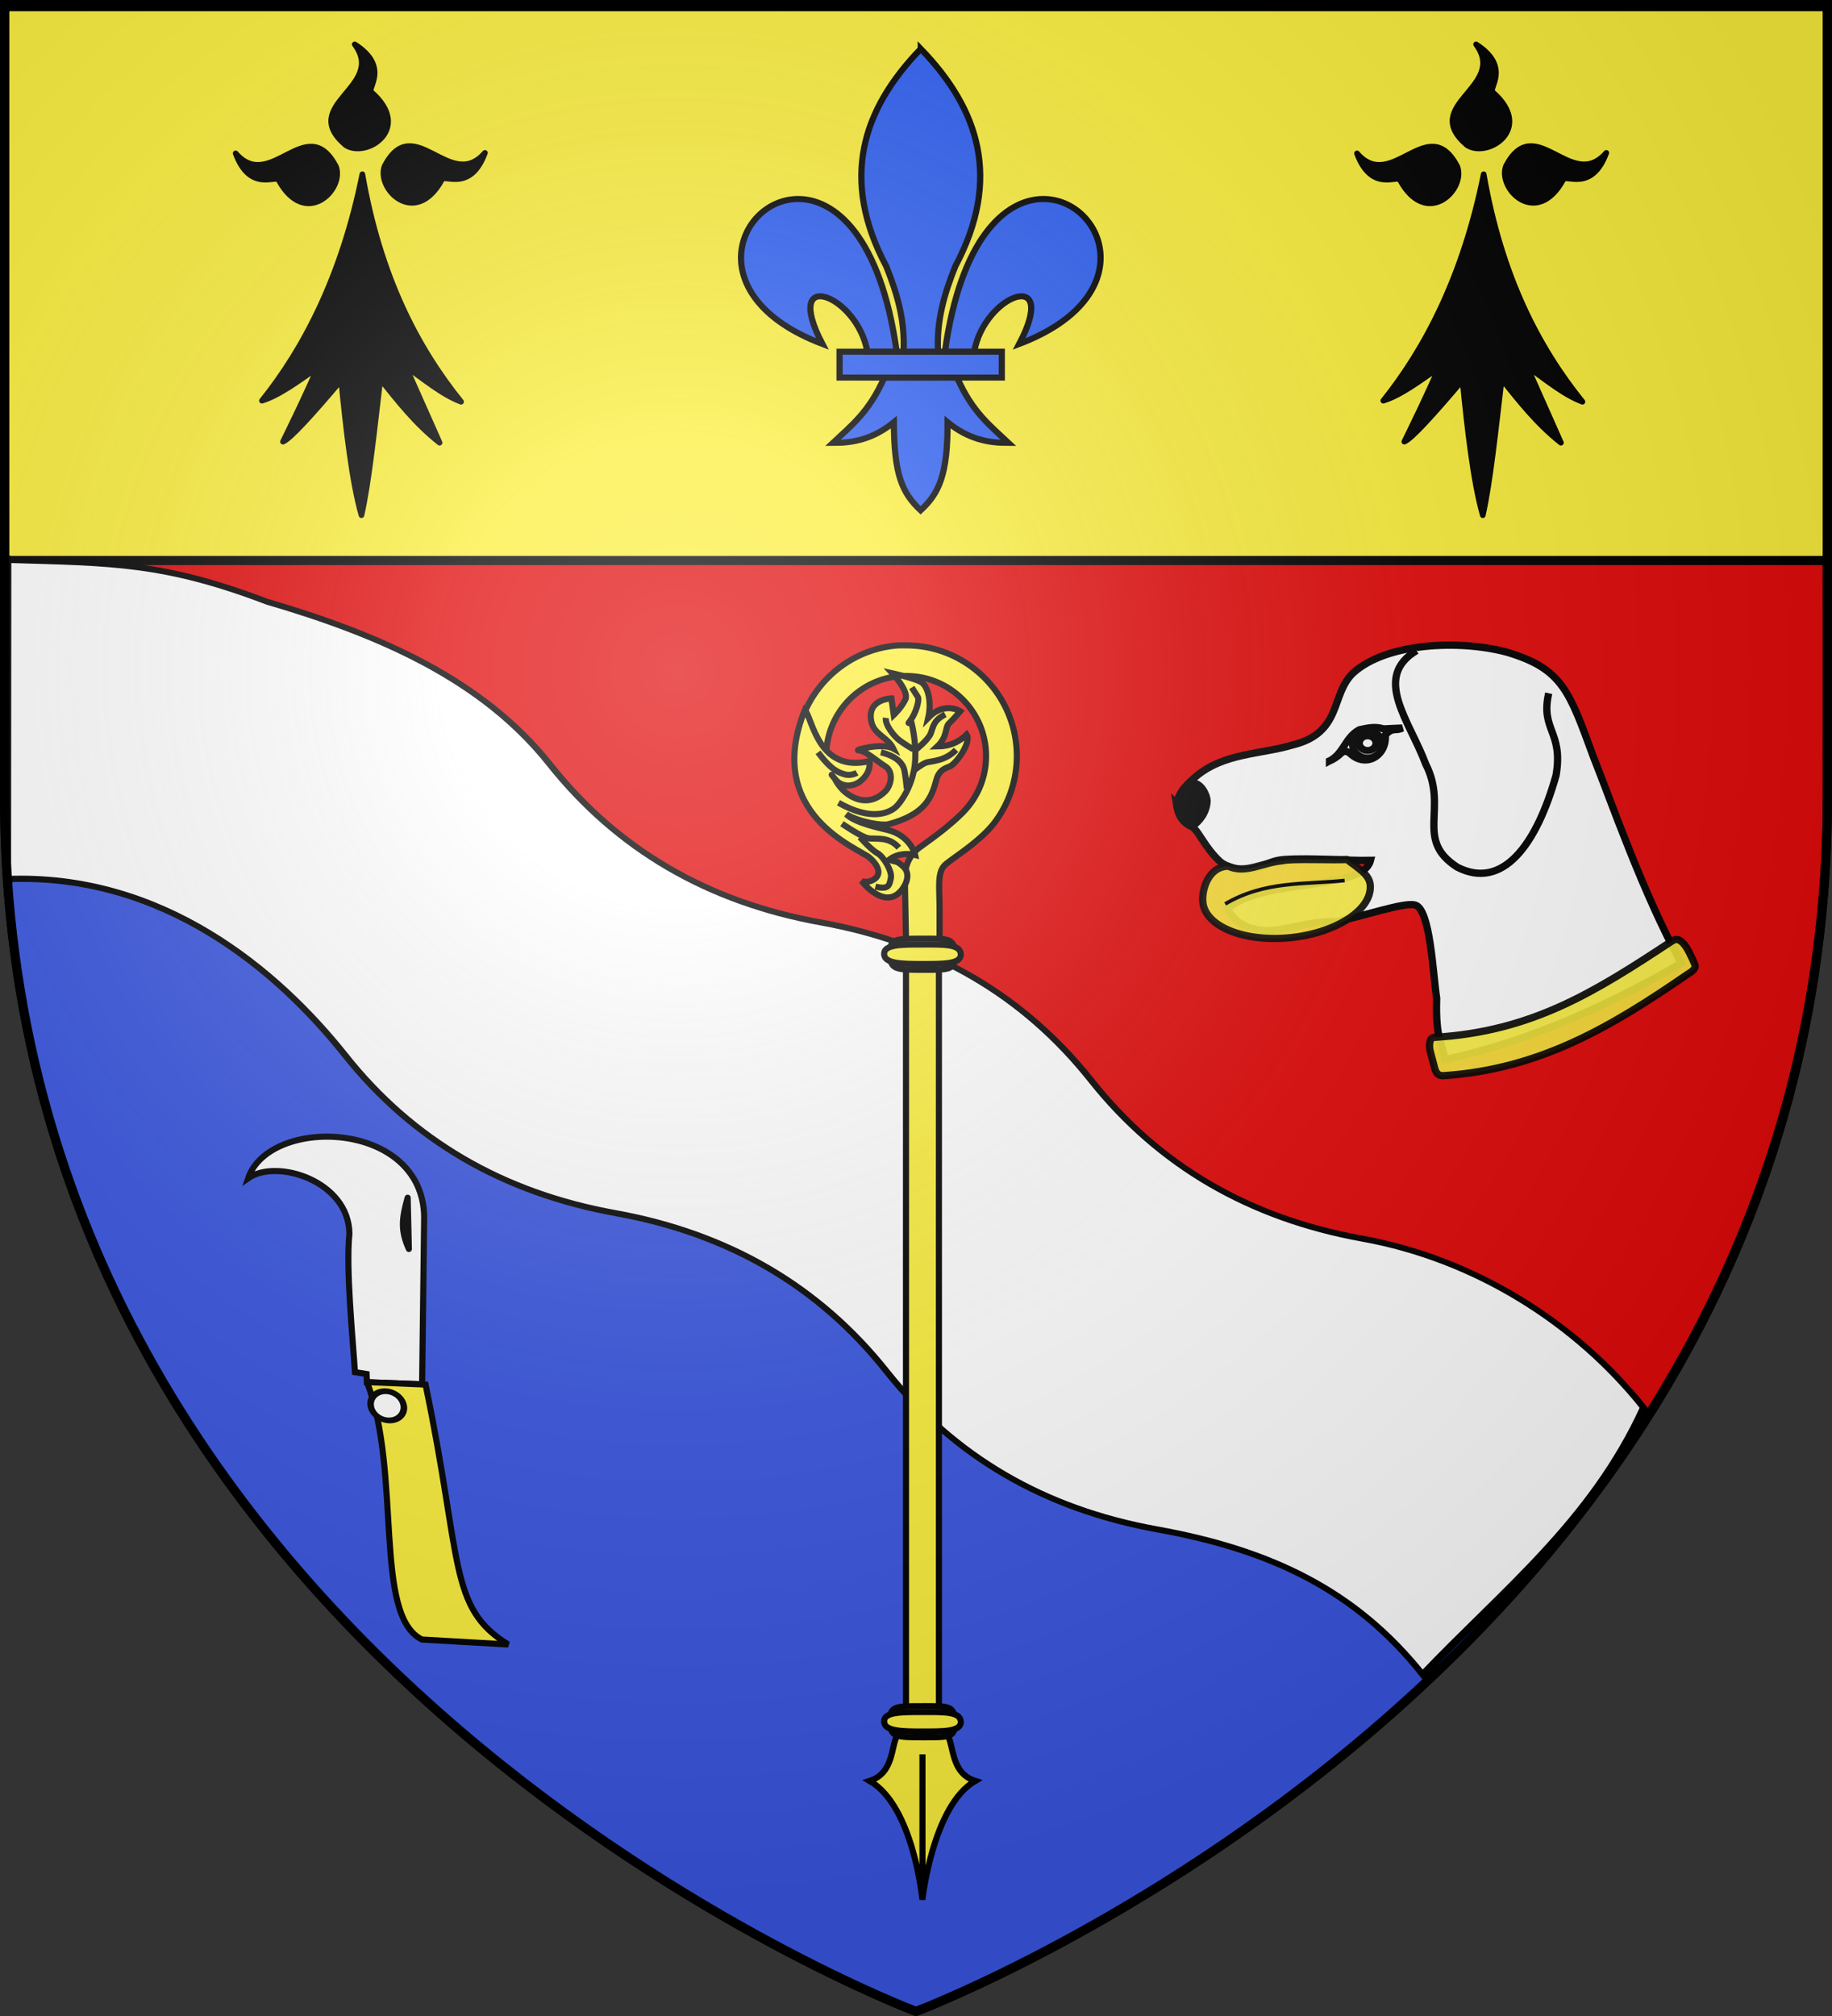
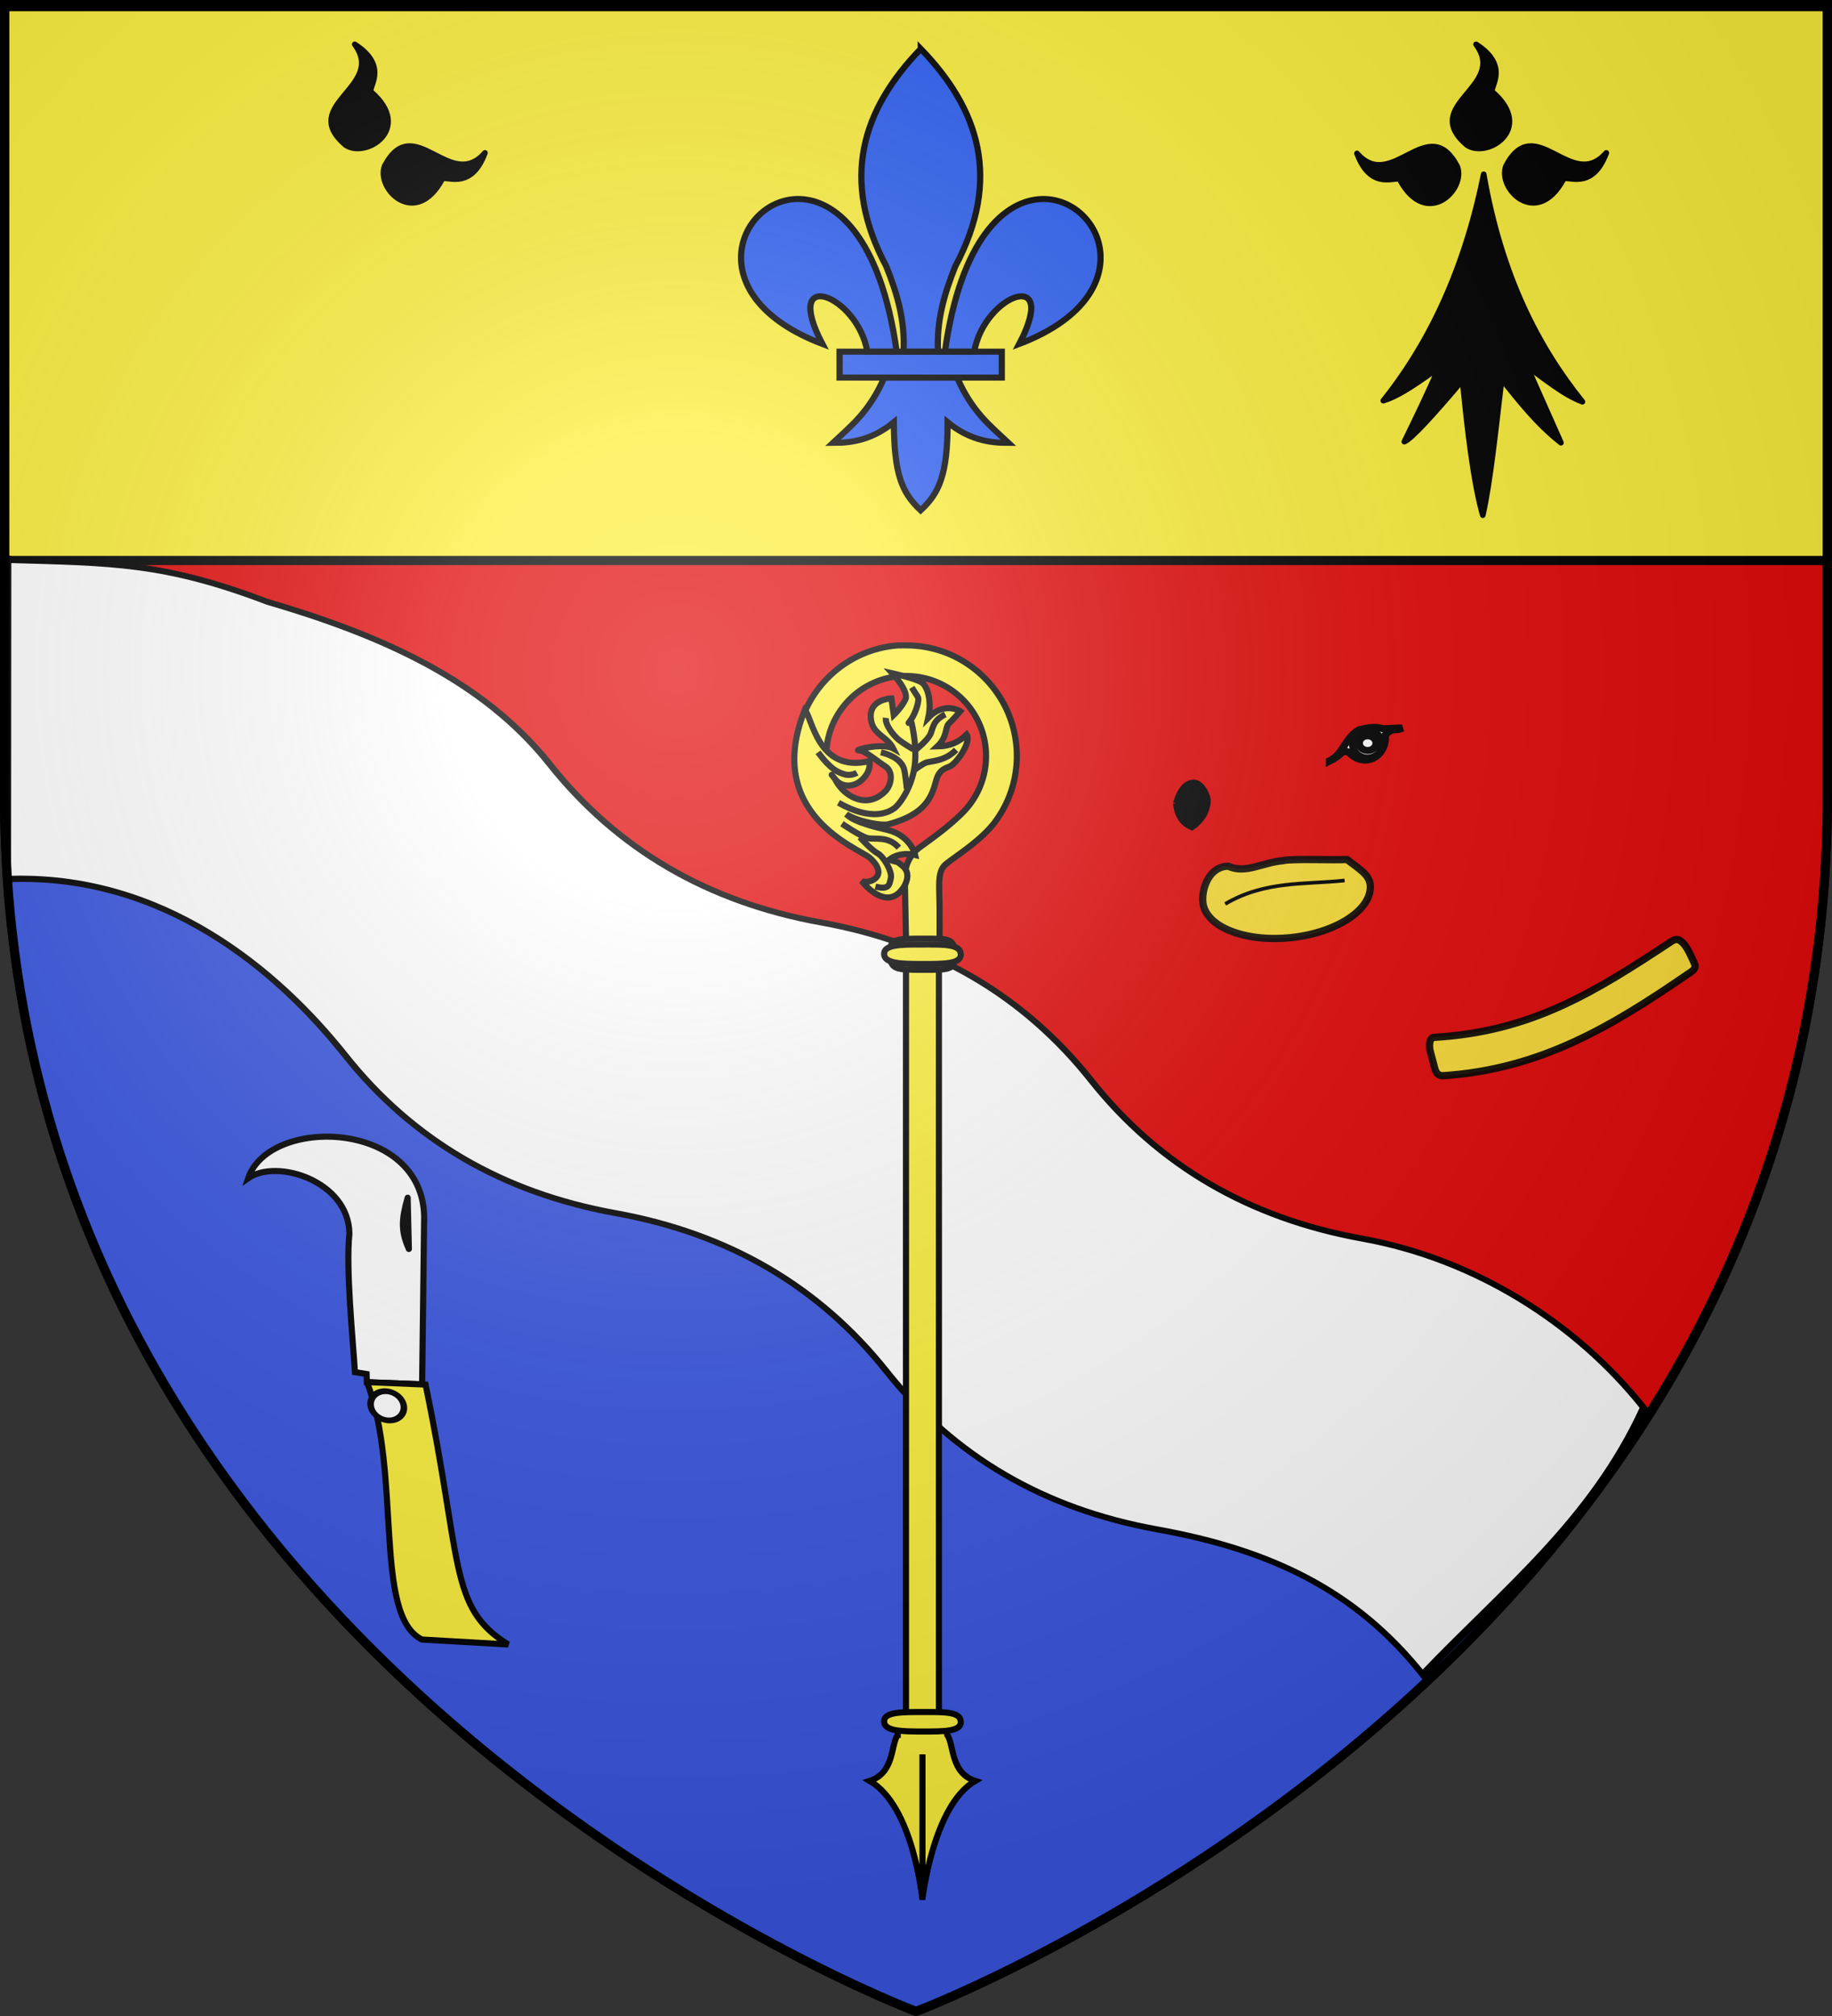
<svg xmlns="http://www.w3.org/2000/svg" xmlns:xlink="http://www.w3.org/1999/xlink" width="600" height="660" version="1.0">
  <rect width="100%" height="100%" fill="#333333" stroke="none" />
  <desc>Flag of Canton of Valais (Wallis)</desc>
  <defs>
    <radialGradient xlink:href="#b" id="i" cx="221.445" cy="226.331" r="300" fx="221.445" fy="226.331" gradientTransform="matrix(1.353 0 0 1.349 -77.63 -85.747)" gradientUnits="userSpaceOnUse" />
    <linearGradient id="b">
      <stop offset="0" style="stop-color:white;stop-opacity:.314" />
      <stop offset=".19" style="stop-color:white;stop-opacity:.251" />
      <stop offset=".6" style="stop-color:#6b6b6b;stop-opacity:.125" />
      <stop offset="1" style="stop-color:black;stop-opacity:.125" />
    </linearGradient>
  </defs>
  <g style="display:inline">
    <path d="M300 658.5s298.5-112.436 298.5-398.182V1.5H1.5v258.818C1.5 546.064 300 658.5 300 658.5z" style="fill:#e20909;fill-opacity:1;fill-rule:evenodd;stroke:#000;stroke-width:3;stroke-linecap:butt;stroke-linejoin:miter;stroke-miterlimit:4;stroke-opacity:1;stroke-dasharray:none" />
    <path d="M1.5 1.5h597v182H1.5z" style="fill:#fcef3c;fill-opacity:1;fill-rule:nonzero;stroke:#000;stroke-width:3;stroke-miterlimit:4;stroke-opacity:1;stroke-dasharray:none;display:inline" />
    <path d="M2.969 182.875 1.5 195.656v64.656C1.5 546.059 300 658.5 300 658.5s119.67-45.095 207.469-150.719z" style="opacity:.92;fill:#2b5df2;fill-opacity:1;fill-rule:nonzero;stroke:#000;stroke-width:2.061;stroke-linecap:round;stroke-linejoin:round;stroke-miterlimit:4;stroke-opacity:1" />
    <g style="display:inline">
      <path d="M-21.282 113.956c63.54 3.409 94.959 53.513 109.107 95.94 14.139 42.425 42.426 70.712 84.852 84.851 42.426 14.148 70.704 42.426 84.852 84.86 14.139 42.427 42.426 70.704 84.852 84.853 42.426 14.14 70.621 36.327 84.761 78.753 45.412-36.152 91.72-64.512 130.103-115.433-14.14-42.427-45.16-76.458-87.586-90.606-42.426-14.139-70.713-42.426-84.853-84.852-14.147-42.426-42.426-70.704-84.852-84.852-42.426-14.139-70.713-42.426-84.852-84.852-14.023-42.05-48.186-67.19-89.062-87.449C90.455-27.413 69.033-29.343 27.897-34.96z" style="fill:#fff;fill-opacity:1;stroke:#000;stroke-width:3" transform="matrix(.786 -.069 .259 .679 -10.403 208.95)" />
    </g>
    <g style="stroke:#000;stroke-opacity:1;stroke-width:4.445;stroke-miterlimit:4;stroke-dasharray:none">
      <path d="M435.868 245.596c11.433-46.531-83.862-104.19-122.891-45.536l-64.504 103.372 34.58 20.52 3.427-4.972 7.873 3.422c14.136-19.264 46.37-59.86 57.751-82.62 21.053-31.985 74.072-17.64 83.764 5.814z" style="fill:#fff;fill-opacity:1;fill-rule:evenodd;stroke:#000;stroke-width:4.445;stroke-linecap:butt;stroke-linejoin:miter;stroke-miterlimit:4;stroke-opacity:1;stroke-dasharray:none;stroke-dashoffset:0;marker:none;visibility:visible;display:inline;overflow:visible" transform="matrix(-.379 -.243 -.243 .379 306.152 398.553)" />
      <path d="M330.529 194.924c-4.767 15.763-8.807 22.993-20.852 30.904z" style="fill:#fff;fill-opacity:1;fill-rule:evenodd;stroke:#000;stroke-width:4.445;stroke-linecap:butt;stroke-linejoin:round;stroke-miterlimit:4;stroke-opacity:1;stroke-dasharray:none;stroke-dashoffset:0;marker:none;visibility:visible;display:inline;overflow:visible" transform="matrix(-.379 -.243 -.243 .379 306.152 398.553)" />
      <path d="m283.061 323.77-36.825-21.488c-92.384 94.229-101.39 127.54-152.63 126.654l54.736 30.827c39.43 4.567 77.563-93.954 134.72-135.994z" style="fill:#fcef3c;fill-opacity:1;fill-rule:evenodd;stroke:#000;stroke-width:4.445;stroke-linecap:butt;stroke-linejoin:miter;stroke-miterlimit:4;stroke-opacity:1;stroke-dasharray:none;stroke-dashoffset:0;marker:none;visibility:visible;display:inline;overflow:visible" transform="matrix(-.379 -.243 -.243 .379 306.152 398.553)" />
      <path d="M84.127 264.365a1.19 1.19 0 1 1-2.381 0 1.19 1.19 0 0 1 2.381 0z" style="fill:#fff;fill-opacity:1;fill-rule:evenodd;stroke:#000;stroke-width:.468;stroke-linecap:butt;stroke-linejoin:round;stroke-miterlimit:4;stroke-opacity:1;stroke-dasharray:none;stroke-dashoffset:0;marker:none;visibility:visible;display:inline;overflow:visible" transform="matrix(4.561 .146 .425 4.017 -363.799 -613.824)" />
    </g>
    <g style="fill:#fcef3c;stroke:#000;stroke-opacity:1;stroke-width:1.095;stroke-miterlimit:4;stroke-dasharray:none">
      <g style="fill:#fcef3c;stroke:#000;stroke-opacity:1;stroke-width:1.104;stroke-miterlimit:4;stroke-dasharray:none">
        <path d="M-78.76 3.41c-10.388.718-18.594 9.425-18.594 20 0 1.725.213 3.403.625 5h5.781a14.6 14.6 0 0 1-.875-5c0-7.738 6.082-14.081 13.719-14.469.246-.012.5 0 .75 0 7.982 0 14.437 6.481 14.437 14.469 0 3.993-1.614 7.61-4.225 10.23-2.612 2.618-5.709 4.788-7.686 6.224-1.995 1.449-2.775 3.453-2.766 5.531.01 2.078.271 14.64.271 14.64h6v-8.781c0-4.391-.507-6.959 1.173-8.33 1.735-1.417 6.366-4.262 8.846-7.59a19.88 19.88 0 0 0 3.95-11.924c0-11.044-8.963-20-20-20-.302 0-.608-.014-.907 0-.082.003-.167-.005-.25 0-.082.004-.168-.006-.25 0z" style="fill:#fcef3c;fill-opacity:1;fill-rule:nonzero;stroke:#000;stroke-width:1.104;stroke-miterlimit:4;stroke-opacity:1;stroke-dasharray:none" transform="matrix(1.811 0 0 1.811 436.887 205.114)" />
        <g style="fill:#fcef3c;fill-opacity:1;stroke:#000;stroke-opacity:1;stroke-width:1.104;stroke-miterlimit:4;stroke-dasharray:none">
          <path d="M-84.22 41.896c1.835 1.65 2.02 3.131.74 3.918-1.28.786-2.22.278-2.22.278s3.873 5.04 6.894 2.02c1.126-1.127 2.098-3.27.678-4.597-1.419-1.326-1.268-.684-2.545-1.31 2.063-1.53 4.658-.834 4.658-.834s-.765-3.483-5.014-4.514c-1.53-.37-5.956-1.312-7.424-2.827 2.413 1.463 6.522 2.096 7.61 1.804 6.611-1.771 7.788-4.75 8.652-7.975.39-1.451 1.126-2.02 2.33-2.422 1.202-.4 4.084-4.425 3.159-5.813-1.377 1.32-2.958 2.116-5.304 2.146 1.895-1.774 1.348-3.455 2.135-4.18s2.014-2.179 2.014-2.179-2.822-1.861-5.784 1.166c.648-2.838-.047-5.7-1.266-6.425-1.218-.725-5.213-1.603-5.213-1.603s3.039 3.254 2.345 4.72-2.106 2.81-2.106 2.81l-.424-2.996s-4.472.096-3.64 4.155c.5 2.434 2.934 2.786 3.982 4.909-2.02-1.126-7.365.352-6.24.336 1.127-.015 3.308 1.953 4.804 2.894 1.496.94 1.115 3.337.005 4.478-1.11 1.142-3.043 2.293-5.557 1.229s-3.564-3.44-3.564-3.44-1.342-1.711 0 0c1.343 1.713 3.425 1.327 4.566.432s1.873-2.158 1.694-3.66c-9.363 2.254-10.336-7.888-11.71-9.234-7.58 18.898 9.91 25.064 11.745 26.714z" style="fill:#fcef3c;fill-opacity:1;fill-rule:evenodd;stroke:#000;stroke-width:1.104;stroke-linecap:butt;stroke-linejoin:miter;stroke-miterlimit:4;stroke-opacity:1;stroke-dasharray:none" transform="matrix(1.811 0 0 1.811 437.378 204.951)" />
          <g style="fill:#fcef3c;fill-opacity:1;stroke:#000;stroke-opacity:1;stroke-width:1.104;stroke-miterlimit:4;stroke-dasharray:none">
            <path d="M-89.88 31.945c6.047 3.43 9.115 1.715 10.107.993.993-.722 3.249-3.88 3.7-7.851s-.722-8.122-.722-8.122-.902 1.264 0 0c.903-1.263 1.625-3.61 1.264-4.15-.361-.542-1.083-1.715-1.083-1.715" style="fill:none;stroke:#000;stroke-width:1.104;stroke-linecap:butt;stroke-linejoin:miter;stroke-miterlimit:4;stroke-opacity:1;stroke-dasharray:none" transform="matrix(1.811 0 0 1.811 437.378 204.951)" />
            <path d="M-81.307 16.604c-.18 1.264 1.444 3.249 2.347 3.971.902.722 2.616 1.715 2.616 1.715M-70.568 15.973c-2.166 1.083-2.166 2.256-2.617 3.429s-2.617 2.888-2.617 2.888M-68.61 22.38c-2.093 2.166-4.662 1.985-5.518 2.346s-2.188 1.444-2.188 1.444M-82.21 22.831c2.979.722 3.881 2.076 4.152 2.888.27.812.541 3.7.541 3.7M-93.58 22.831c2.347 3.158 3.61 3.61 4.783 3.97 1.173.362 2.256-.27 2.256-.27M-78.96 40.067c-1.896-2.166-4.332-1.444-5.595-1.715-1.264-.27-4.693-2.617-4.693-2.617" style="fill:#fcef3c;fill-opacity:1;fill-rule:evenodd;stroke:#000;stroke-width:1.104;stroke-linecap:butt;stroke-linejoin:miter;stroke-miterlimit:4;stroke-opacity:1;stroke-dasharray:none" transform="matrix(1.811 0 0 1.811 437.378 204.951)" />
            <path d="M-83.202 47.106c2.527.631 2.527-.361 2.798-1.534s-1.264-3.88-2.437-4.512-3.158-2.888-3.158-2.888" style="fill:none;stroke:#000;stroke-width:1.104;stroke-linecap:butt;stroke-linejoin:miter;stroke-miterlimit:4;stroke-opacity:1;stroke-dasharray:none" transform="matrix(1.811 0 0 1.811 437.378 204.951)" />
          </g>
        </g>
        <g style="fill:#fcef3c;fill-opacity:1;stroke:#000;stroke-opacity:1;stroke-width:1.104;stroke-miterlimit:4;stroke-dasharray:none">
          <path d="M-79.372 202.367c-1.264 1.805-.55 6.869-5.063 8.312 7.909 4.566 9.498 21.244 9.532 21.407.043-.164 1.908-16.987 9.562-21.407-4.512-1.443-3.8-6.507-5.062-8.312-.195-4.094-3.723-3.406-4.844-3.406s-4.125-.197-4.125 3.406zM-74.888 229.222v-23.347" style="fill:#fcef3c;fill-opacity:1;fill-rule:evenodd;stroke:#000;stroke-width:1.104;stroke-linecap:butt;stroke-linejoin:miter;stroke-miterlimit:4;stroke-opacity:1;stroke-dasharray:none" transform="matrix(1.811 0 0 1.811 437.736 201.493)" />
        </g>
        <path d="M-77.397 60.032h5.956v137.122h-5.956z" style="fill:#fcef3c;fill-opacity:1;fill-rule:nonzero;stroke:#000;stroke-width:1.104;stroke-miterlimit:4;stroke-opacity:1;stroke-dasharray:none" transform="matrix(1.811 0 0 1.811 436.887 205.114)" />
        <g style="fill:#fcef3c;fill-opacity:1;stroke:#000;stroke-opacity:1;stroke-width:1.104;stroke-miterlimit:4;stroke-dasharray:none">
          <path d="M-68.385 59.244c.065 2.852-.92 2.815-5.883 2.815-4.88 0-5.81-.108-5.883-2.815-.077-2.856 1.011-2.815 5.883-2.815 4.601 0 5.816-.185 5.883 2.815z" style="fill:#fcef3c;fill-opacity:1;fill-rule:nonzero;stroke:#000;stroke-width:1.104;stroke-miterlimit:4;stroke-opacity:1;stroke-dasharray:none" transform="matrix(1.811 0 0 1.811 436.614 205.114)" />
          <path d="M-67.335 59.244c.076 1.782-3.106 1.76-6.933 1.76s-6.847-.068-6.932-1.76c-.09-1.785 3.105-1.76 6.932-1.76s6.853-.116 6.933 1.76z" style="fill:#fcef3c;fill-opacity:1;fill-rule:nonzero;stroke:#000;stroke-width:1.104;stroke-miterlimit:4;stroke-opacity:1;stroke-dasharray:none" transform="matrix(1.811 0 0 1.811 436.614 205.114)" />
        </g>
        <g style="fill:#fcef3c;fill-opacity:1;stroke:#000;stroke-opacity:1;stroke-width:1.104;stroke-miterlimit:4;stroke-dasharray:none">
-           <path d="M-68.385 59.244c.065 2.852-.92 2.815-5.883 2.815-4.88 0-5.81-.108-5.883-2.815-.077-2.856 1.011-2.815 5.883-2.815 4.601 0 5.816-.185 5.883 2.815z" style="fill:#fcef3c;fill-opacity:1;fill-rule:nonzero;stroke:#000;stroke-width:1.104;stroke-miterlimit:4;stroke-opacity:1;stroke-dasharray:none" transform="matrix(1.811 0 0 1.811 436.614 456.382)" />
          <path d="M-67.335 59.244c.076 1.782-3.106 1.76-6.933 1.76s-6.847-.068-6.932-1.76c-.09-1.785 3.105-1.76 6.932-1.76s6.853-.116 6.933 1.76z" style="fill:#fcef3c;fill-opacity:1;fill-rule:nonzero;stroke:#000;stroke-width:1.104;stroke-miterlimit:4;stroke-opacity:1;stroke-dasharray:none" transform="matrix(1.811 0 0 1.811 436.614 456.382)" />
        </g>
      </g>
    </g>
    <g style="fill:#2b5df2;stroke:#000;stroke-width:1.112;stroke-miterlimit:4;stroke-opacity:1;stroke-dasharray:none;display:inline">
      <path d="M29.739 62.946c-2.69 6.35-6.016 8.922-9.244 12.043 3.619.016 7.225-.679 10.963-3.814.064 9.675 1.458 12.982 4.819 16.232 3.323-3.149 4.859-6.547 4.847-16.232 3.738 3.135 7.335 3.83 10.954 3.814-3.228-3.121-6.545-5.693-9.235-12.043z" style="fill:#2b5df2;fill-opacity:1;fill-rule:evenodd;stroke:#000;stroke-width:1.112;stroke-linecap:butt;stroke-linejoin:miter;stroke-miterlimit:4;stroke-opacity:1;stroke-dasharray:none" transform="matrix(1.822 0 0 1.777 235.42 11.75)" />
      <path d="M21.707 58.178h29.159v4.772H21.707z" style="fill:#2b5df2;fill-opacity:1;fill-rule:nonzero;stroke:#000;stroke-width:1.112;stroke-linecap:butt;stroke-linejoin:miter;stroke-miterlimit:4;stroke-opacity:1;stroke-dasharray:none;stroke-dashoffset:0;marker:none;visibility:visible;display:inline;overflow:visible" transform="matrix(1.822 0 0 1.777 235.42 11.75)" />
      <path d="M126.281 7.938C91.34 45.032 77.89 87.763 105.656 141.28c6.342 16.259 11.339 33.045 10.313 52.25h20.625c-1.026-19.205 3.97-35.991 10.312-52.25 27.767-53.518 14.317-96.249-20.625-133.343z" style="fill:#2b5df2;fill-opacity:1;fill-rule:evenodd;stroke:#000;stroke-width:3.698;stroke-linecap:butt;stroke-linejoin:miter;stroke-miterlimit:4;stroke-opacity:1;stroke-dasharray:none" transform="matrix(.548 0 0 .534 232.363 11.75)" />
      <path d="M52.25 100c-35.235.845-58.727 60.018 15.219 88.875-24.44-47.874 20.895-30.132 26.875 4.656h17.531c-9.68-70.66-37.052-94.073-59.625-93.531zM198.969 100c-22.302.418-48.765 24.284-58.25 93.531h17.5c5.98-34.788 51.346-52.53 26.906-4.656 74.894-29.227 49.821-89.549 13.844-88.875z" style="fill:#2b5df2;fill-opacity:1;fill-rule:evenodd;stroke:#000;stroke-width:3.698;stroke-linecap:butt;stroke-linejoin:miter;stroke-miterlimit:4;stroke-opacity:1;stroke-dasharray:none" transform="matrix(.548 0 0 .534 232.363 11.75)" />
    </g>
    <g style="display:inline">
      <g style="fill:#000;fill-opacity:1">
-         <path d="M377.128 135.622c-14.101 70.111-40.388 119.752-68.944 155.439 11.87-3.562 25.215-13.69 38.117-22.55-7.89 18.385-15.78 34.445-23.671 50.668 4.71-1.748 19.66-18.122 39.965-42.146 3.183 33.027 7.487 70.222 13.917 92.616 5.119-22.358 8.906-59.364 12.969-93.342 12.241 15.194 24.13 30.565 40.692 43.598l-23.253-52.318c12.007 8.398 25.275 19.515 38.007 24.2-30.189-37.467-55.61-86.046-67.799-156.165M319.723 139.698c-1.296-4.078-19.538 8.975-29.595-18.388 23.992 27.584 48.78-29.041 68.834 8.941 6.189 15.671-20.922 42.86-39.239 9.447" style="fill:#000;fill-opacity:1;fill-rule:evenodd;stroke:#000;stroke-width:3.861;stroke-linecap:round;stroke-linejoin:round;stroke-miterlimit:4;stroke-opacity:1;stroke-dasharray:none" transform="matrix(.477 0 0 .477 -61.213 -7.655)" />
        <path d="M431.716 139.348c1.296-4.078 19.537 8.975 29.595-18.387-23.992 27.584-48.78-29.042-68.834 8.94-6.189 15.671 20.922 42.861 39.239 9.447M383.382 79.375c-3.697-2.154 13.021-17.11-11.488-32.894 21.686 29.431-38.984 41.27-6.29 69.127 13.943 9.458 46.392-11.069 17.778-36.233" style="fill:#000;fill-opacity:1;fill-rule:evenodd;stroke:#000;stroke-width:3.861;stroke-linecap:round;stroke-linejoin:round;stroke-miterlimit:4;stroke-opacity:1;stroke-dasharray:none;display:inline" transform="matrix(.477 0 0 .477 -61.213 -7.655)" />
      </g>
    </g>
    <g style="display:inline">
      <g style="fill:#000;fill-opacity:1">
        <path d="M377.128 135.622c-14.101 70.111-40.388 119.752-68.944 155.439 11.87-3.562 25.215-13.69 38.117-22.55-7.89 18.385-15.78 34.445-23.671 50.668 4.71-1.748 19.66-18.122 39.965-42.146 3.183 33.027 7.487 70.222 13.917 92.616 5.119-22.358 8.906-59.364 12.969-93.342 12.241 15.194 24.13 30.565 40.692 43.598l-23.253-52.318c12.007 8.398 25.275 19.515 38.007 24.2-30.189-37.467-55.61-86.046-67.799-156.165M319.723 139.698c-1.296-4.078-19.538 8.975-29.595-18.388 23.992 27.584 48.78-29.041 68.834 8.941 6.189 15.671-20.922 42.86-39.239 9.447" style="fill:#000;fill-opacity:1;fill-rule:evenodd;stroke:#000;stroke-width:3.861;stroke-linecap:round;stroke-linejoin:round;stroke-miterlimit:4;stroke-opacity:1;stroke-dasharray:none" transform="matrix(.477 0 0 .477 306.035 -7.655)" />
        <path d="M431.716 139.348c1.296-4.078 19.537 8.975 29.595-18.387-23.992 27.584-48.78-29.042-68.834 8.94-6.189 15.671 20.922 42.861 39.239 9.447M383.382 79.375c-3.697-2.154 13.021-17.11-11.488-32.894 21.686 29.431-38.984 41.27-6.29 69.127 13.943 9.458 46.392-11.069 17.778-36.233" style="fill:#000;fill-opacity:1;fill-rule:evenodd;stroke:#000;stroke-width:3.861;stroke-linecap:round;stroke-linejoin:round;stroke-miterlimit:4;stroke-opacity:1;stroke-dasharray:none;display:inline" transform="matrix(.477 0 0 .477 306.035 -7.655)" />
      </g>
    </g>
-     <path d="M714.536 229.406c.83-3.335 3.138-5.587 5.266-7.395 7.78-6.615 17.885-6.126 26.613-8.732 13.98-3.396 10.395-13.997 16.84-19.904 9.108-8.16 28.92-9.117 41.998-5.668 15.63 4.58 17.348 10.879 24.08 29.11 4.858 12.18 13.54 37.297 24.035 56.404-20.597 11.972-42.047 21.529-65.094 26.558-.226-3.879-2.551-5.11-2.152-16.84-1.072-7.254-1.775-24.575-5.925-25.68-3.098-.823-13.616 2.923-21.9 4.622-6.86-.5-14.519 2.828-19.795 2.37-4.334-.378-7.703-2.022-9.927-5.98 10.187-8.622 37.16-4.72 39.355-13.29-6.612.14-16.131-.756-23.602-.244-5.226.36-5.152 2.61-12.071 2.884-.876-.229-1.978-.484-3.042-.86-.996-.353-1.958-.813-2.666-1.457-1.868-1.698-3.524-3.904-4.902-6.071-.83-1.176-1.528-2.522-2.672-3.405-2.411-1.27-3.807-2.482-4.44-6.422z" style="fill:#fff;fill-rule:evenodd;stroke:#000;stroke-width:2;stroke-linecap:butt;stroke-linejoin:miter;stroke-miterlimit:4;stroke-opacity:1;stroke-dasharray:none" transform="translate(-465.745 -10.1)scale(1.191)" />
    <path d="M767.84 251.634c.715 6.687-9.005 13.21-21.71 14.57s-23.586-2.959-24.301-9.646c-.39-3.647 1.573-9.839 6.933-9.985 4.917 2.17 9.298-.997 15.083-1.515 2.085-.607 13.875-.11 17.628-.324 2.983 2.393 6.058 4.022 6.366 6.9" style="opacity:.92;fill:#fcef3c;stroke:#000;stroke-width:2;stroke-linecap:round;stroke-linejoin:round;stroke-miterlimit:4;stroke-opacity:1;stroke-dasharray:none" transform="translate(-465.745 -10.1)scale(1.191)" />
    <g style="stroke:#000;stroke-width:2.997;stroke-miterlimit:4;stroke-opacity:1;stroke-dasharray:none">
      <path d="M-655.714 419.148c5.942-3.108 6.377-9.672 12.321-12.857 3.903-.85 6.572-1.409 10-.357l7.679-.358c-2.5 1.429-3.964-.574-6.965 2.858.725 8.707-8.43 13.994-15 7.142-1.429-.296-1.46-1.14-3.75.715 1.429-1.215-1.25 1.603-4.285 2.857z" style="fill:#fff;fill-rule:evenodd;stroke:#000;stroke-width:2.997;stroke-linecap:butt;stroke-linejoin:miter;stroke-miterlimit:4;stroke-opacity:1;stroke-dasharray:none" transform="matrix(.794 0 0 .795 956.058 -84.086)" />
      <g style="stroke:#000;stroke-width:2.997;stroke-miterlimit:4;stroke-opacity:1;stroke-dasharray:none">
        <path d="M-631.786 417.184c0 3.649-3.198 6.607-7.143 6.607s-7.142-2.958-7.142-6.607 3.198-6.608 7.142-6.608 7.143 2.959 7.143 6.608z" style="fill:#fff;stroke:#000;stroke-width:3.51;stroke-miterlimit:4;stroke-opacity:1;stroke-dasharray:none" transform="matrix(.678 0 0 .679 881.055 -39.524)" />
        <path d="M-631.786 417.184c0 3.649-3.198 6.607-7.143 6.607s-7.142-2.958-7.142-6.607 3.198-6.608 7.142-6.608 7.143 2.959 7.143 6.608z" style="fill:#fff;stroke:#000;stroke-width:6.302;stroke-miterlimit:4;stroke-opacity:1;stroke-dasharray:none" transform="matrix(.391 0 0 .365 697.744 91.022)" />
      </g>
    </g>
-     <path d="M780.601 187.293c-12.252 7.349-1.936 19.291 2.509 31.222 6.274 12.304-3.166 20.74 8.687 28.34 12.518 6.412 21.821-6.259 27.155-25.26 2.07-12.111-4.356-12.384-2.021-22.552" style="fill:#fff;fill-rule:evenodd;stroke:#000;stroke-width:2;stroke-linecap:butt;stroke-linejoin:miter;stroke-miterlimit:4;stroke-opacity:1;stroke-dasharray:none" transform="translate(-465.745 -10.1)scale(1.191)" />
    <path d="M714.604 229.287c1.134-3.795 2.711-5.17 4.17-5.458 2.192-.533 4.103 2.824 4.22 4.783-.145 3.103-1.947 5.575-4.2 7.075-3.087-1.3-3.928-4.02-4.19-6.4z" style="fill:#000;fill-rule:evenodd;stroke:#000;stroke-width:2;stroke-linecap:butt;stroke-linejoin:miter;stroke-miterlimit:4;stroke-opacity:1;stroke-dasharray:none" transform="translate(-465.745 -10.1)scale(1.191)" />
    <path d="M727.964 256.957c10.948-6.441 21.896-5.292 32.845-6.446" style="fill:none;stroke:#000;stroke-width:1px;stroke-linecap:butt;stroke-linejoin:miter;stroke-opacity:1" transform="translate(-465.745 -10.1)scale(1.191)" />
    <path d="M785.408 293.63c26.791-1.573 44.061-12.384 65.253-26.37 1.14-.753 1.93-.772 3.044.288 1.371 1.306 2.52 4.03 3.347 5.914.618 1.407-.996 2.177-2.122 2.95-20.433 14.019-40.175 25.988-66.941 27.75-1.363.09-2.037-.643-2.43-2.129l-1.199-4.533c-.392-1.485-.315-3.79 1.048-3.87" style="opacity:.92;fill:#fcef3c;fill-opacity:1;fill-rule:nonzero;stroke:#000;stroke-width:2;stroke-linecap:round;stroke-linejoin:round;stroke-miterlimit:4;stroke-opacity:1;stroke-dasharray:none" transform="translate(-465.745 -10.1)scale(1.191)" />
  </g>
  <path d="M300 658.5s298.5-112.32 298.5-397.772V2.176H1.5v258.552C1.5 546.18 300 658.5 300 658.5" style="opacity:1;fill:url(#i);fill-opacity:1;fill-rule:evenodd;stroke:none;stroke-width:1px;stroke-linecap:butt;stroke-linejoin:miter;stroke-opacity:1" />
  <path d="M300 658.5S1.5 546.18 1.5 260.728V2.176h597v258.552C598.5 546.18 300 658.5 300 658.5z" style="opacity:1;fill:none;fill-opacity:1;fill-rule:evenodd;stroke:#000;stroke-width:3;stroke-linecap:butt;stroke-linejoin:miter;stroke-miterlimit:4;stroke-dasharray:none;stroke-opacity:1" />
</svg>